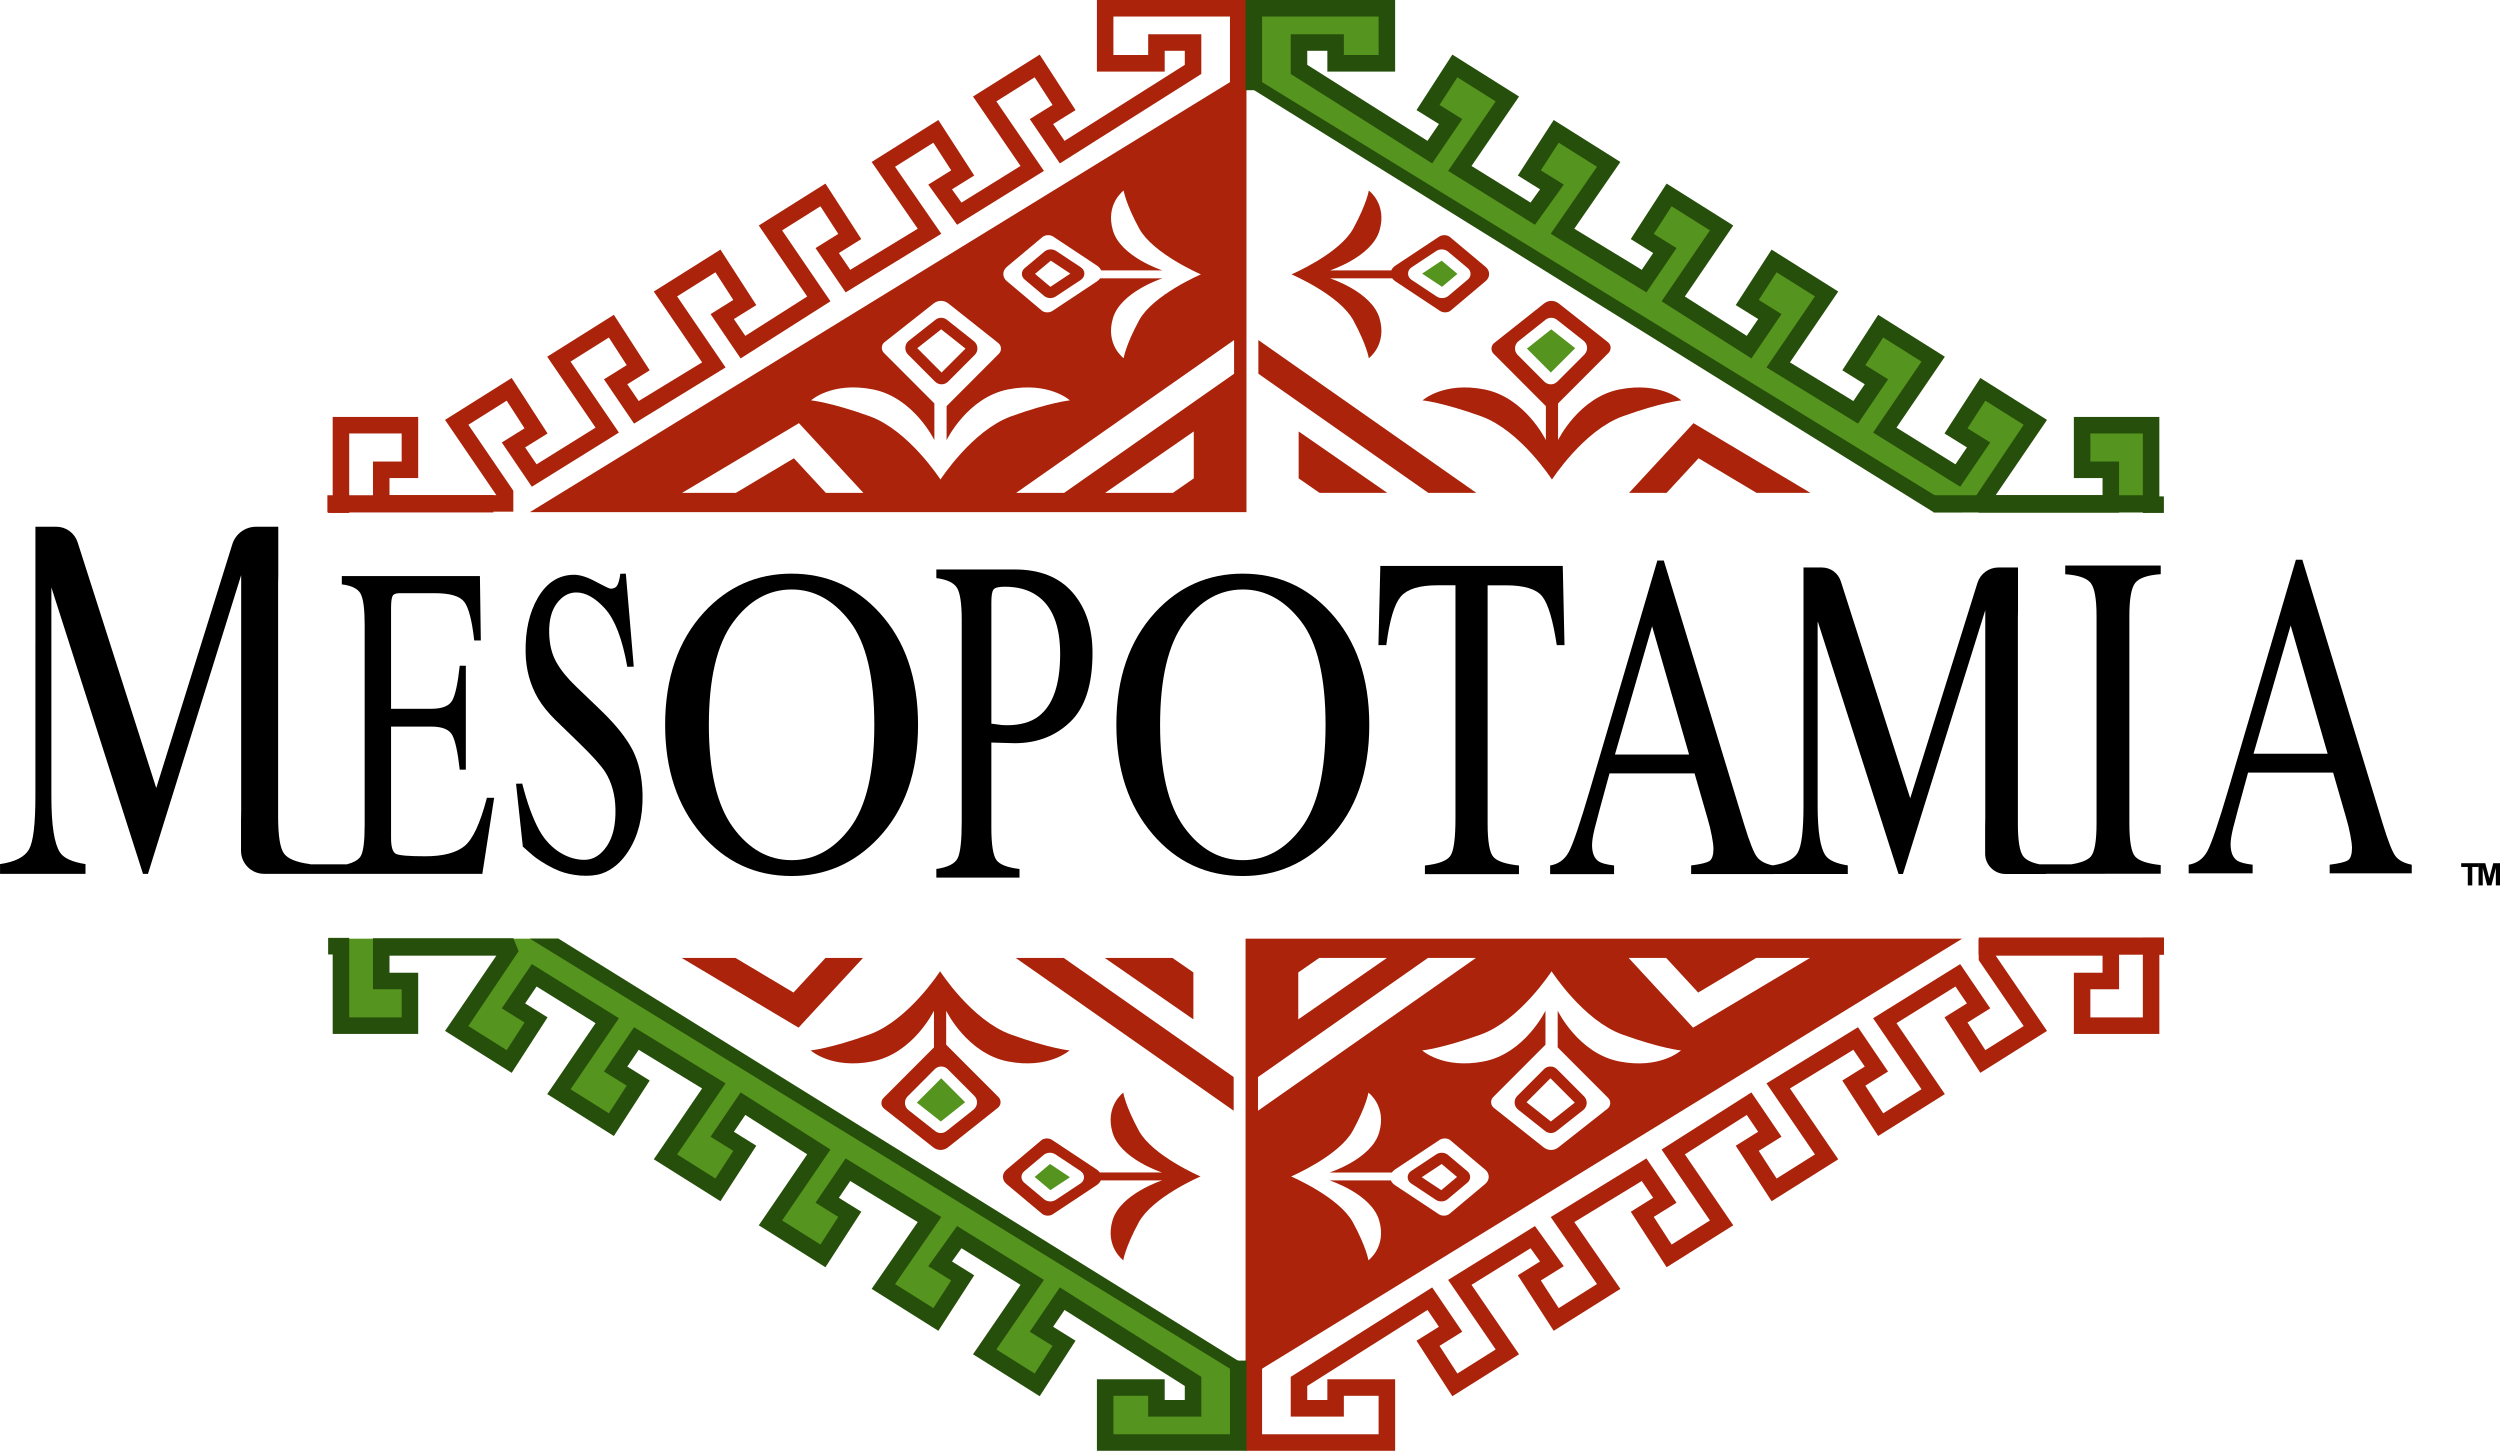
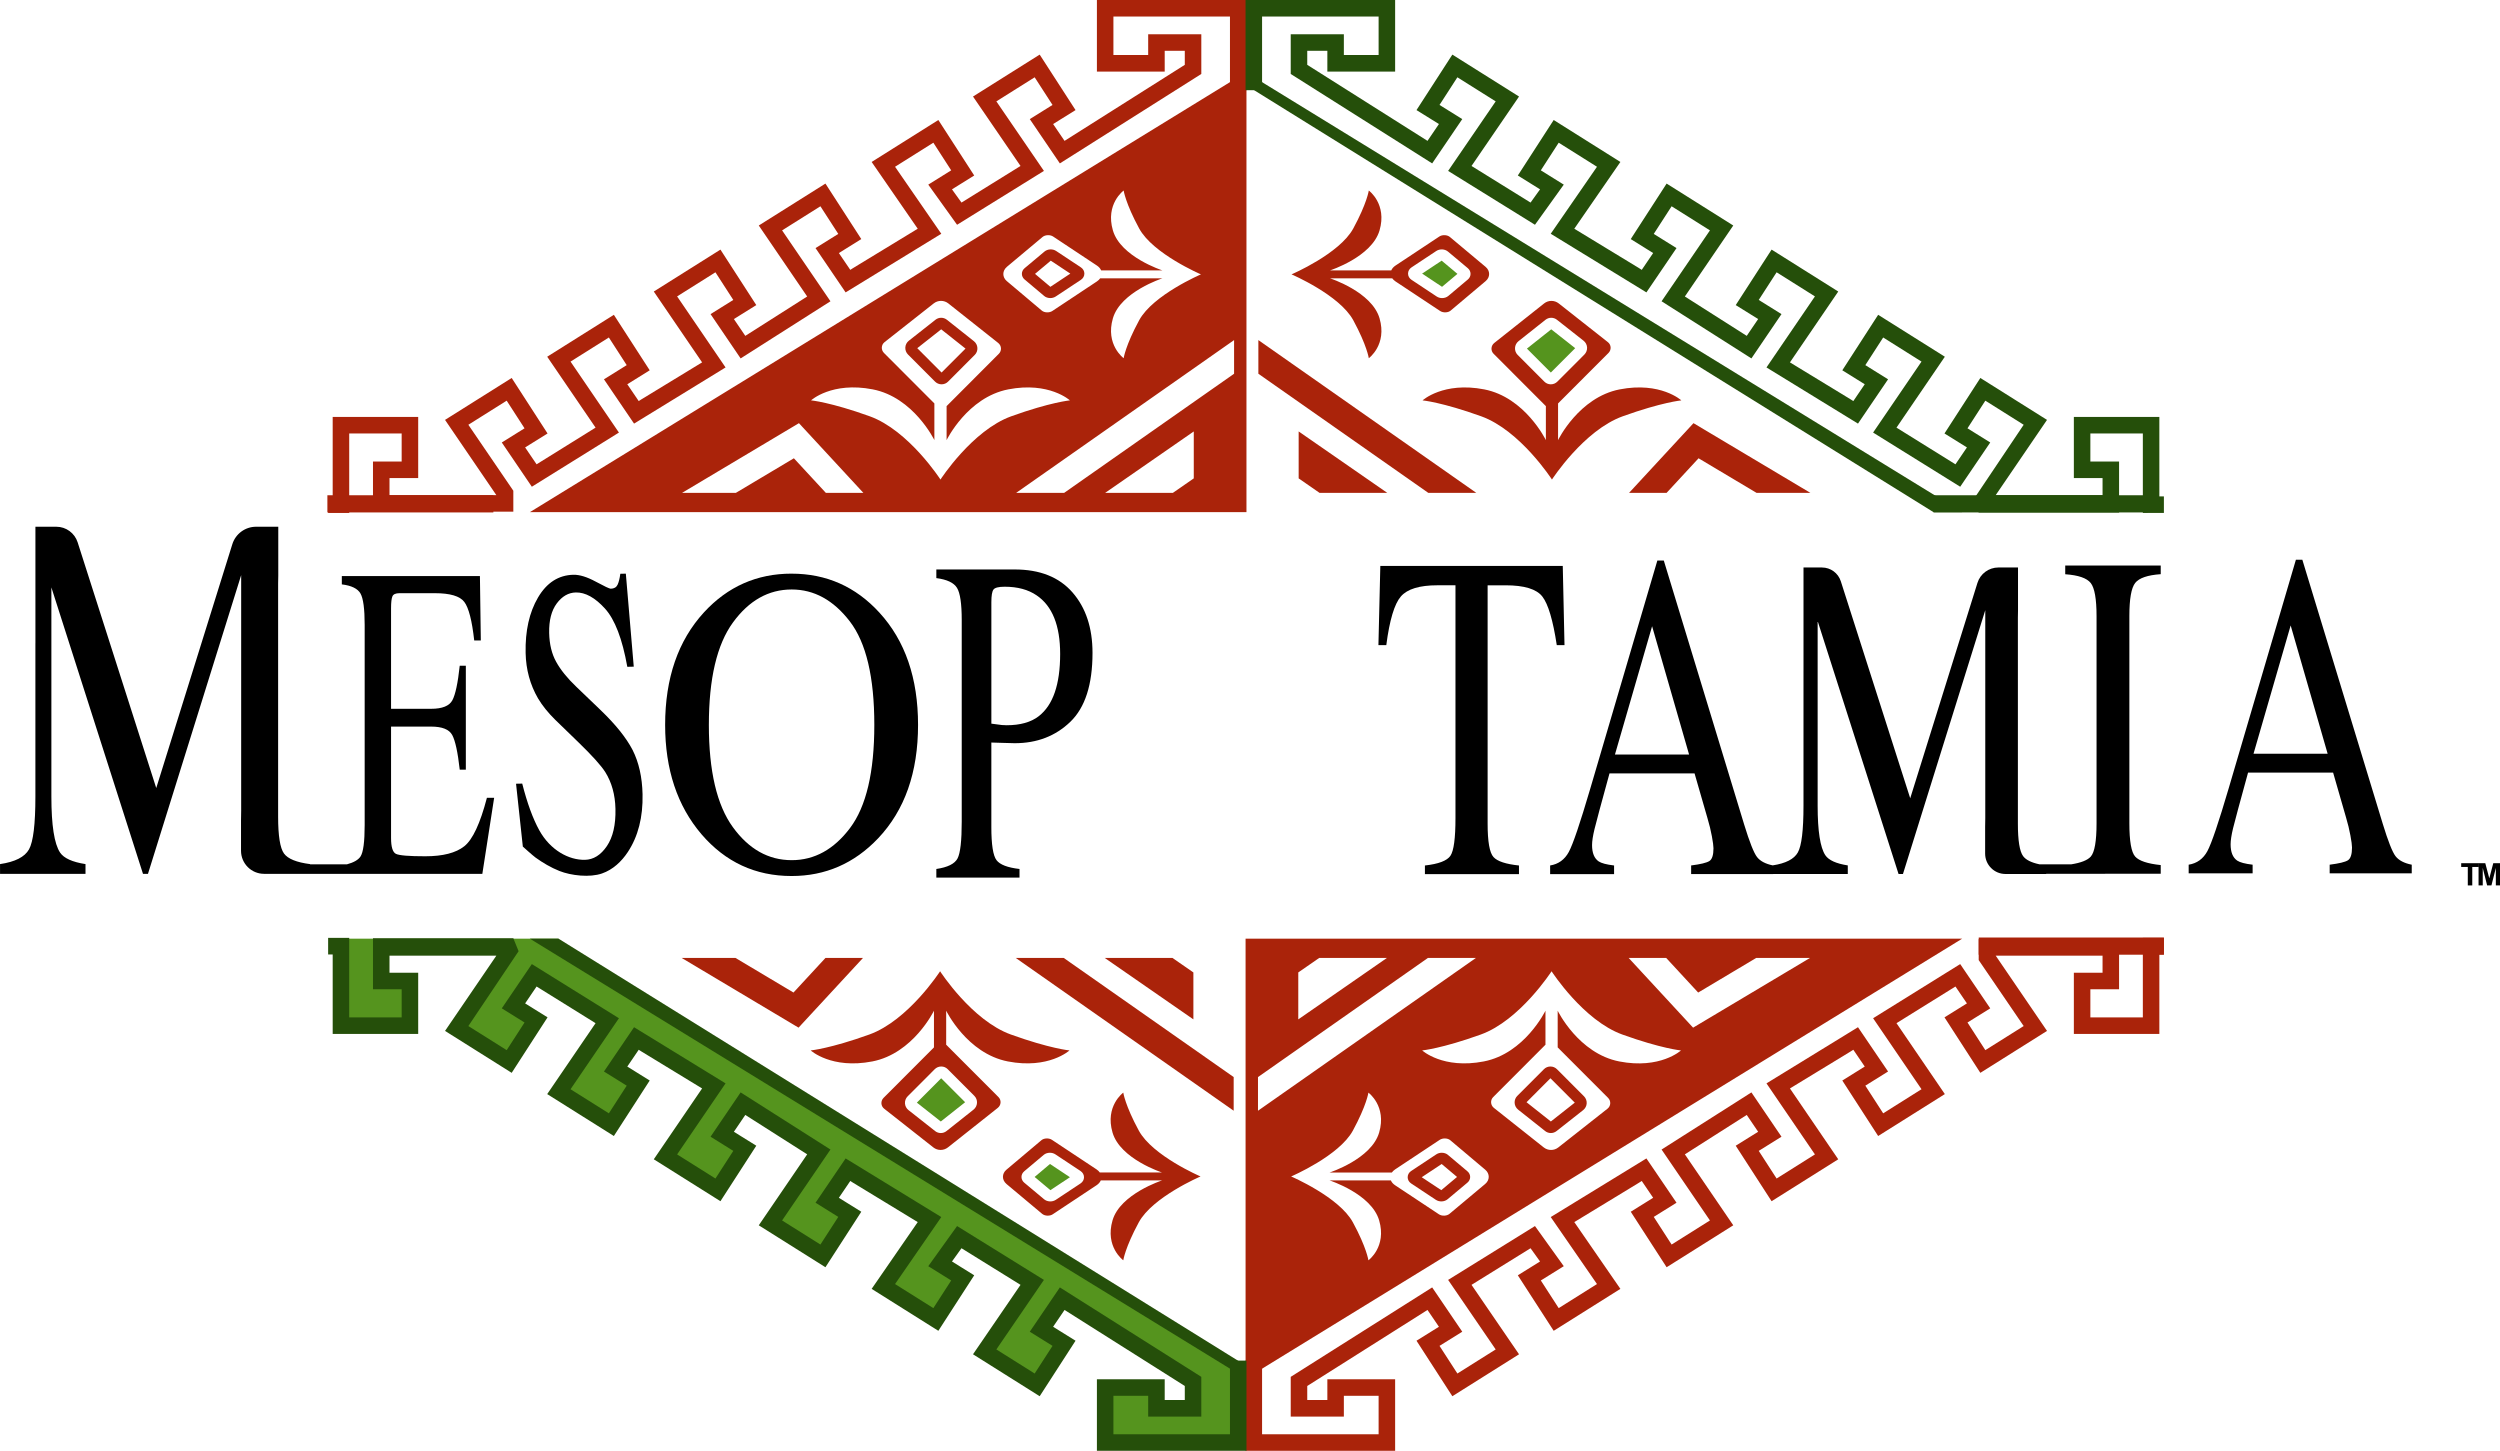
<svg xmlns="http://www.w3.org/2000/svg" xml:space="preserve" width="178.77mm" height="103.745mm" version="1.1" style="shape-rendering:geometricPrecision; text-rendering:geometricPrecision; image-rendering:optimizeQuality; fill-rule:evenodd; clip-rule:evenodd" viewBox="0 0 178.696 103.702">
  <defs>
    <style type="text/css"> .fil3 {fill:#AA230A} .fil1 {fill:#55941E} .fil2 {fill:#254F0A} .fil0 {fill:black} </style>
  </defs>
  <g id="Layer_x0020_1">
    <g id="_1150954256">
      <path class="fil0" d="M56.582 41.003c-2.479,0 -4.567,0.923 -6.264,2.768 -1.85,2.019 -2.775,4.701 -2.775,8.046 0,3.181 0.867,5.787 2.6,7.816 1.707,1.988 3.853,2.983 6.439,2.983 2.416,0 4.477,-0.897 6.183,-2.692 1.904,-2.009 2.856,-4.711 2.856,-8.106 0,-3.345 -0.921,-6.021 -2.762,-8.03 -1.697,-1.855 -3.79,-2.784 -6.278,-2.784zm4.181 18.178l0 0c-1.155,1.535 -2.547,2.302 -4.174,2.302 -1.664,0 -3.066,-0.788 -4.208,-2.363 -1.142,-1.575 -1.713,-4.01 -1.713,-7.303 0,-3.304 0.573,-5.744 1.719,-7.319 1.147,-1.575 2.547,-2.363 4.201,-2.363 1.601,0 2.985,0.76 4.154,2.279 1.169,1.52 1.753,3.987 1.753,7.403 0,3.375 -0.578,5.829 -1.733,7.364z" />
-       <path class="fil0" d="M88.836 41.003c-2.479,0 -4.567,0.923 -6.265,2.768 -1.85,2.019 -2.775,4.701 -2.775,8.046 0,3.181 0.866,5.787 2.6,7.816 1.707,1.988 3.853,2.983 6.44,2.983 2.415,0 4.476,-0.897 6.182,-2.692 1.904,-2.009 2.856,-4.711 2.856,-8.106 0,-3.345 -0.921,-6.021 -2.762,-8.03 -1.697,-1.855 -3.79,-2.784 -6.277,-2.784zm4.18 18.178l0 0c-1.155,1.535 -2.547,2.302 -4.174,2.302 -1.663,0 -3.066,-0.788 -4.208,-2.363 -1.142,-1.575 -1.713,-4.01 -1.713,-7.303 0,-3.304 0.573,-5.744 1.72,-7.319 1.146,-1.575 2.546,-2.363 4.201,-2.363 1.6,0 2.985,0.76 4.154,2.279 1.169,1.52 1.753,3.987 1.753,7.403 0,3.375 -0.578,5.829 -1.733,7.364z" />
      <path class="fil0" d="M72.531 40.704l-5.603 0 0 0.618c0.76,0.098 1.254,0.331 1.478,0.699 0.225,0.368 0.337,1.132 0.337,2.292l0 14.419c0,1.369 -0.1,2.246 -0.3,2.629 -0.201,0.383 -0.706,0.634 -1.515,0.752l0 0.618 5.945 0 0 -0.618c-0.851,-0.097 -1.399,-0.307 -1.644,-0.63 -0.246,-0.323 -0.369,-1.11 -0.369,-2.361l0 -6.047c0.173,0 0.438,0.008 0.794,0.024 0.356,0.016 0.648,0.024 0.877,0.024 1.59,0 2.915,-0.509 3.973,-1.528 1.058,-1.018 1.587,-2.66 1.587,-4.926 0,-1.788 -0.477,-3.229 -1.431,-4.324 -0.955,-1.094 -2.332,-1.641 -4.13,-1.641zm1.722 10.485l0 0c-0.56,0.434 -1.328,0.65 -2.303,0.65 -0.11,0 -0.225,-0.005 -0.342,-0.016 -0.118,-0.01 -0.367,-0.044 -0.747,-0.098l0 -8.681c0,-0.466 0.05,-0.766 0.15,-0.902 0.1,-0.136 0.368,-0.204 0.804,-0.204 0.92,0 1.68,0.206 2.282,0.618 1.121,0.759 1.681,2.157 1.681,4.194 -0.001,2.168 -0.508,3.647 -1.526,4.438z" />
      <path class="fil0" d="M111.828 46.111l-0.124 -5.657 -13.041 0 -0.135 5.657 0.563 0c0.232,-1.788 0.58,-2.947 1.042,-3.479 0.461,-0.531 1.33,-0.797 2.607,-0.797l1.295 0 0 16.647c0,1.435 -0.12,2.33 -0.36,2.686 -0.24,0.356 -0.849,0.588 -1.824,0.696l0 0.618 6.723 0 0 -0.618c-0.939,-0.098 -1.548,-0.299 -1.824,-0.607 -0.278,-0.307 -0.417,-1.102 -0.417,-2.384l0 -17.037 1.283 0c1.337,0 2.213,0.268 2.63,0.805 0.416,0.536 0.76,1.693 1.03,3.47l0.552 0z" />
      <path class="fil0" d="M171.231 61.202c-0.228,-0.297 -0.534,-1.07 -0.916,-2.32l-5.748 -18.875 -0.459 0 -4.804 16.339c-0.72,2.449 -1.229,3.948 -1.525,4.495 -0.298,0.548 -0.742,0.87 -1.336,0.966l0 0.618 4.571 0 0 -0.618c-0.539,-0.064 -0.906,-0.161 -1.1,-0.291 -0.316,-0.216 -0.473,-0.604 -0.473,-1.165 0,-0.28 0.057,-0.66 0.173,-1.141 0.117,-0.479 0.474,-1.809 1.074,-3.987l6.079 0 0.923 3.203c0.136,0.453 0.239,0.884 0.314,1.294 0.076,0.41 0.114,0.696 0.114,0.858 0,0.485 -0.099,0.79 -0.293,0.914 -0.195,0.124 -0.63,0.229 -1.304,0.315l0 0.618 5.866 0 0 -0.618c-0.541,-0.108 -0.927,-0.31 -1.156,-0.606zm-10.153 -7.327l0 0 2.655 -9.169 2.643 9.169 -5.298 0z" />
      <path class="fil0" d="M147.617 41.046c0.938,0.065 1.546,0.274 1.824,0.626 0.278,0.352 0.417,1.141 0.417,2.365l0 14.81c0,1.283 -0.139,2.078 -0.417,2.385 -0.232,0.257 -0.698,0.439 -1.39,0.549l-2.271 0c-0.583,-0.123 -0.977,-0.319 -1.174,-0.59 -0.247,-0.339 -0.371,-1.112 -0.371,-2.319l0 -14.721c0,-0.177 0.004,-0.342 0.009,-0.5l0 -3.088 -1.399 0c-0.688,0 -1.297,0.448 -1.501,1.105l-4.804 15.393 -4.961 -15.512c-0.188,-0.587 -0.731,-0.985 -1.347,-0.985l-1.32 0 0 7.364 -0.001 0 0 9.668c0,1.745 -0.134,2.857 -0.404,3.337 -0.266,0.474 -0.866,0.781 -1.796,0.923 -0.523,-0.109 -0.898,-0.307 -1.122,-0.598 -0.229,-0.296 -0.534,-1.069 -0.918,-2.32l-5.746 -18.874 -0.459 0 -4.805 16.338c-0.721,2.45 -1.229,3.948 -1.525,4.495 -0.297,0.549 -0.742,0.87 -1.335,0.966l0 0.618 4.571 0 0 -0.618c-0.54,-0.064 -0.907,-0.162 -1.101,-0.291 -0.315,-0.216 -0.473,-0.604 -0.473,-1.165 0,-0.281 0.058,-0.66 0.174,-1.141 0.116,-0.479 0.474,-1.809 1.073,-3.987l6.079 0 0.924 3.203c0.136,0.453 0.24,0.884 0.315,1.294 0.075,0.41 0.114,0.696 0.114,0.857 0,0.485 -0.099,0.79 -0.293,0.913 -0.196,0.124 -0.63,0.229 -1.304,0.315l0 0.618 5.865 0 0 -0.006 5.332 0 0 -0.615c-0.83,-0.129 -1.365,-0.371 -1.605,-0.727 -0.365,-0.549 -0.55,-1.729 -0.55,-3.539l0 -13.202 5.784 18.083 0.314 0 5.884 -18.859 0 14.866c0,0.222 -0.005,0.427 -0.01,0.623l0 1.912c0,0.804 0.651,1.456 1.454,1.456l2.909 0 0 -0.013 4.219 0 0 -0.006 3.969 0 0 -0.618c-0.939,-0.098 -1.548,-0.299 -1.825,-0.607 -0.278,-0.307 -0.417,-1.102 -0.417,-2.385l0 -14.809c0,-1.225 0.139,-2.013 0.417,-2.366 0.278,-0.352 0.886,-0.561 1.825,-0.626l0 -0.617 -6.826 0 0 0.618 0.001 0zm-32.183 12.885l0 0 2.655 -9.169 2.643 9.169 -5.298 0z" />
      <path class="fil0" d="M33.185 60.49c-0.6,0.476 -1.529,0.715 -2.789,0.715 -1.164,0 -1.861,-0.057 -2.095,-0.173 -0.233,-0.115 -0.349,-0.492 -0.349,-1.131l0 -7.965 2.867 0c0.786,0 1.289,0.201 1.506,0.604 0.218,0.403 0.396,1.228 0.536,2.475l0.436 0 0 -7.431 -0.436 0c-0.133,1.24 -0.309,2.063 -0.526,2.47 -0.218,0.406 -0.723,0.61 -1.516,0.61l-2.867 0 0 -7.179c0,-0.418 0.032,-0.704 0.096,-0.856 0.063,-0.152 0.232,-0.228 0.505,-0.228l2.53 0c1.089,0 1.79,0.208 2.105,0.625 0.315,0.417 0.551,1.334 0.708,2.752l0.472 0 -0.064 -4.603 -9.871 0 0 0.597c0.689,0.084 1.134,0.301 1.334,0.652 0.199,0.351 0.299,1.097 0.299,2.239l0 14.311c0,1.208 -0.101,1.961 -0.304,2.258 -0.163,0.238 -0.484,0.42 -0.957,0.548l-2.639 0 0 -0.014c-0.965,-0.122 -1.588,-0.375 -1.867,-0.758 -0.279,-0.385 -0.419,-1.26 -0.419,-2.626l0 -16.668c0,-0.201 0.004,-0.387 0.011,-0.567l0 -3.496 -1.586 0c-0.778,0 -1.467,0.506 -1.699,1.251l-5.438 17.428 -5.618 -17.564c-0.212,-0.664 -0.829,-1.115 -1.525,-1.115l-1.493 0 0 8.337 -0.002 0 0 10.947c0,1.976 -0.152,3.236 -0.457,3.778 -0.304,0.543 -0.995,0.894 -2.07,1.052l0 0.696 6.109 0 0 -0.696c-0.94,-0.146 -1.545,-0.42 -1.817,-0.823 -0.415,-0.622 -0.622,-1.957 -0.622,-4.007l0 -14.948 6.548 20.474 0.356 0 6.662 -21.352 0 16.833c0,0.252 -0.004,0.484 -0.011,0.706l0 2.164c0,0.911 0.738,1.649 1.647,1.649l15.602 0 0.844 -5.436 -0.517 0c-0.478,1.833 -1.017,2.987 -1.616,3.464z" />
      <path class="fil0" d="M42.916 50.742l-1.728 -1.658c-0.646,-0.617 -1.126,-1.213 -1.439,-1.787 -0.312,-0.564 -0.477,-1.247 -0.495,-2.052 -0.019,-0.895 0.161,-1.6 0.542,-2.112 0.381,-0.512 0.836,-0.774 1.362,-0.785 0.678,-0.015 1.37,0.367 2.081,1.147 0.71,0.779 1.244,2.168 1.6,4.167l0.461 -0.01 -0.566 -6.649 -0.395 0.009c-0.043,0.337 -0.108,0.598 -0.195,0.783 -0.087,0.185 -0.25,0.281 -0.488,0.285 -0.088,0.002 -0.444,-0.166 -1.07,-0.504 -0.625,-0.338 -1.157,-0.502 -1.596,-0.493 -1.066,0.023 -1.911,0.566 -2.535,1.628 -0.623,1.063 -0.918,2.383 -0.884,3.961 0.025,1.191 0.321,2.274 0.888,3.25 0.306,0.513 0.712,1.018 1.217,1.516l1.679 1.629c0.966,0.936 1.601,1.641 1.905,2.113 0.466,0.744 0.711,1.625 0.732,2.642 0.025,1.13 -0.18,2.016 -0.614,2.656 -0.434,0.641 -0.958,0.968 -1.571,0.981 -1.133,0.024 -2.466,-0.675 -3.261,-2.114 -0.456,-0.826 -0.862,-1.937 -1.218,-3.335l-0.442 0.009c0,0 0.485,4.491 0.485,4.492 0,0 0.71,0.643 0.913,0.789 0.526,0.379 1.097,0.714 1.7,0.955 0.841,0.335 2.176,0.483 3.046,0.179 0.78,-0.272 1.394,-0.85 1.844,-1.53 0.738,-1.116 1.09,-2.493 1.055,-4.132 -0.027,-1.222 -0.264,-2.276 -0.711,-3.162 -0.454,-0.876 -1.221,-1.832 -2.303,-2.868z" />
-       <path class="fil1" d="M138.203 36.608l15.988 0c0,0 -0.261,-6.315 -0.479,-6.315 -0.218,0 -4.886,0.175 -4.886,0.175l0.086 2.928 1.441 -0.088 0.436 0.962 0 1.311 -8.77 0.044 0.523 -1.136 2.837 -4.413 -3.796 -2.01 -1.701 2.753 1.003 0.699 -0.304 1.748 -1.134 0.743 -4.668 -3.277 3.315 -4.981 -3.708 -2.229 -1.615 2.884 1.179 0.917 -1.222 2.229 -5.672 -3.627 3.402 -5.025 -3.621 -2.228 -1.919 2.971 1.483 1.005 -1.483 2.141 -5.473 -3.409 3.729 -4.981 -3.84 -2.49 -1.876 2.884 1.44 1.092 -1.397 2.229 -5.928 -3.581 3.31 -5.027 -3.796 -2.141 -1.746 2.884 1.614 1.18 -1.396 1.878 -5.37 -3.32 3.494 -5.287 -3.664 -2.01 -2.094 2.927 1.483 1.18 -1.396 1.966 -9.25 -5.986 0.175 -2.01 1.483 0.044 0.96 0.306 0 1.18 3.665 0.087 0.087 -3.845 -9.642 0.262 0.175 5.331 48.69 30.105 -0.149 0.372z" />
      <polygon class="fil2" points="138.203,36.608 140.253,36.608 89.032,5.148 89.032,6.067 " />
      <path class="fil3" d="M115.775 27.832c-2.923,0.568 -4.407,3.627 -4.407,3.627l0 -2.622 3.604 -3.608c0.219,-0.22 0.202,-0.58 -0.04,-0.77l-3.517 -2.771c-0.307,-0.241 -0.739,-0.241 -1.045,0.002l-3.561 2.824c-0.244,0.193 -0.268,0.553 -0.051,0.771l3.717 3.723c0.007,0.006 0.015,0.008 0.022,0.014l0 2.438c0,0 -1.483,-3.058 -4.407,-3.627 -2.923,-0.568 -4.407,0.786 -4.407,0.786 0,0 1.396,0.131 4.188,1.136 2.793,1.005 5.061,4.523 5.061,4.523 0,0 2.268,-3.517 5.061,-4.523 2.793,-1.005 4.188,-1.136 4.188,-1.136 0,0 -1.483,-1.354 -4.407,-0.786zm-5.388 -0.553l0 0 -1.905 -1.908c-0.132,-0.132 -0.202,-0.315 -0.191,-0.503 0.011,-0.188 0.102,-0.363 0.249,-0.48l1.929 -1.53c0.24,-0.19 0.575,-0.191 0.816,-0.003l1.909 1.503c0.146,0.115 0.237,0.289 0.248,0.476 0.011,0.189 -0.059,0.374 -0.192,0.508l-0.001 0.001 -1.931 1.934c-0.124,0.124 -0.289,0.193 -0.464,0.194l-0.004 0c-0.175,0 -0.339,-0.068 -0.462,-0.192z" />
      <polygon class="fil1" points="112.591,24.887 110.88,23.539 109.142,24.917 110.851,26.629 " />
      <polygon class="fil1" points="101.65,19.557 103.075,20.501 104.174,19.575 103.047,18.631 " />
      <path class="fil3" d="M106.19 19.077l-2.556 -2.139c-0.189,-0.158 -0.54,-0.173 -0.752,-0.033l-3.139 2.08c-0.148,0.099 -0.244,0.217 -0.298,0.343l-4.379 0c0,0 2.986,-0.961 3.54,-2.855 0.554,-1.894 -0.767,-2.855 -0.767,-2.855 0,0 -0.128,0.904 -1.11,2.714 -0.98,1.809 -4.414,3.279 -4.414,3.279 0,0 3.433,1.47 4.414,3.279 0.981,1.809 1.11,2.714 1.11,2.714 0,0 1.322,-0.962 0.767,-2.855 -0.554,-1.894 -3.54,-2.855 -3.54,-2.855l4.449 0c0.058,0.079 0.13,0.153 0.228,0.218l3.193 2.116c0.215,0.143 0.566,0.13 0.752,-0.026l2.504 -2.11c0.332,-0.279 0.331,-0.736 -0.001,-1.014zm-1.27 0.9l0 0 -1.394 1.175c-0.121,0.103 -0.282,0.155 -0.444,0.155 -0.139,0 -0.277,-0.038 -0.393,-0.115l-1.794 -1.19c-0.159,-0.104 -0.25,-0.267 -0.25,-0.445 0,-0.177 0.09,-0.339 0.247,-0.443l1.77 -1.173c0.251,-0.165 0.61,-0.148 0.837,0.042l1.419 1.188c0.124,0.104 0.195,0.251 0.195,0.405 0,0.152 -0.07,0.299 -0.193,0.402z" />
      <polygon class="fil3" points="119.124,35.23 121.41,32.757 125.557,35.23 129.404,35.23 121.048,30.247 116.442,35.23 " />
      <polygon class="fil3" points="89.946,24.309 89.946,26.715 102.093,35.23 105.524,35.23 " />
      <polygon class="fil3" points="92.826,30.839 92.826,34.194 94.321,35.231 99.162,35.231 " />
      <path class="fil3" d="M74.628 21.151c0.122,0.103 0.282,0.155 0.444,0.155 0.138,0 0.277,-0.038 0.393,-0.115l1.795 -1.189c0.159,-0.105 0.249,-0.268 0.249,-0.446 0,-0.177 -0.09,-0.338 -0.246,-0.443l-1.771 -1.173c-0.25,-0.166 -0.609,-0.148 -0.836,0.042l-1.419 1.188c-0.124,0.104 -0.195,0.251 -0.195,0.404 0,0.153 0.07,0.299 0.193,0.402l1.394 1.174zm0.48 -2.519l0 0 1.397 0.925 -1.425 0.945 -1.099 -0.926 1.127 -0.944z" />
      <path class="fil3" d="M69.673 25.37c0.132,-0.132 0.202,-0.315 0.19,-0.503 -0.01,-0.188 -0.102,-0.363 -0.25,-0.48l-1.929 -1.53c-0.24,-0.19 -0.575,-0.191 -0.816,-0.003l-1.909 1.503c-0.146,0.115 -0.237,0.289 -0.248,0.476 -0.011,0.189 0.059,0.374 0.192,0.508l0.001 0.001 1.931 1.934c0.124,0.124 0.289,0.193 0.463,0.194l0.004 0c0.176,0 0.34,-0.068 0.464,-0.192l1.905 -1.908zm-2.37 1.258l0 0 -1.739 -1.741 1.711 -1.348 1.738 1.378 -1.71 1.711z" />
      <path class="fil3" d="M37.874 36.608l51.221 0 0 -31.461 -51.221 31.461zm34.091 -17.531l0 0 2.555 -2.139c0.189,-0.158 0.541,-0.173 0.753,-0.033l3.138 2.08c0.148,0.099 0.244,0.217 0.298,0.343l4.38 0c0,0 -2.986,-0.961 -3.54,-2.855 -0.554,-1.894 0.768,-2.855 0.768,-2.855 0,0 0.128,0.904 1.109,2.713 0.981,1.81 4.415,3.28 4.415,3.28 0,0 -3.433,1.47 -4.415,3.279 -0.981,1.809 -1.109,2.713 -1.109,2.713 0,0 -1.322,-0.961 -0.768,-2.855 0.554,-1.894 3.54,-2.855 3.54,-2.855l-4.45 0c-0.057,0.078 -0.129,0.153 -0.227,0.218l-3.192 2.117c-0.215,0.142 -0.567,0.13 -0.752,-0.026l-2.503 -2.11c-0.332,-0.279 -0.331,-0.736 0.002,-1.014zm-12.934 16.153l0 0 -2.286 -2.473 -4.148 2.473 -3.846 0 8.356 -4.983 4.606 4.983 -2.682 0zm8.191 -0.954l0 0c0,0 -2.269,-3.517 -5.061,-4.523 -2.792,-1.005 -4.188,-1.136 -4.188,-1.136 0,0 1.483,-1.355 4.407,-0.786 2.923,0.568 4.407,3.627 4.407,3.627l0 -2.622 -3.603 -3.608c-0.22,-0.22 -0.201,-0.58 0.04,-0.77l3.517 -2.771c0.306,-0.241 0.739,-0.241 1.045,0.002l3.562 2.824c0.244,0.193 0.268,0.553 0.051,0.771l-3.716 3.723c-0.007,0.006 -0.015,0.008 -0.022,0.014l0 2.438c0,0 1.484,-3.058 4.407,-3.627 2.923,-0.568 4.407,0.786 4.407,0.786 0,0 -1.396,0.131 -4.189,1.136 -2.793,1.005 -5.062,4.523 -5.062,4.523zm18.107 -0.082l0 0 -1.495 1.036 -4.841 0 6.336 -4.391 0 3.356zm2.88 -7.479l0 0 -12.146 8.515 -3.431 0 15.578 -10.921 0 2.406 -0.001 0z" />
      <polygon class="fil3" points="24.961,36.663 23.454,36.663 23.454,35.48 23.78,35.48 23.78,29.8 29.892,29.8 29.892,34.172 27.841,34.172 27.841,35.392 35.479,35.392 31.81,30.013 36.575,27.017 39.138,30.984 37.535,31.981 38.354,33.188 42.57,30.566 39.113,25.498 43.878,22.502 46.44,26.468 44.838,27.466 45.655,28.668 45.855,28.54 50.185,25.902 46.732,20.838 51.496,17.841 54.059,21.808 52.457,22.805 53.273,24.007 57.696,21.193 54.236,16.119 59.001,13.122 61.564,17.089 59.961,18.087 60.777,19.289 60.977,19.161 65.598,16.349 62.304,11.577 67.072,8.578 69.635,12.545 68.046,13.534 68.726,14.48 72.945,11.863 69.549,6.9 74.315,3.903 76.878,7.869 75.275,8.866 76.092,10.069 84.687,4.634 84.687,3.629 83.251,3.629 83.251,5.116 78.405,5.116 78.405,0 89.097,0 89.097,6.447 87.916,6.447 87.916,1.182 79.585,1.182 79.585,3.933 82.07,3.933 82.07,2.447 85.868,2.447 85.868,5.287 75.757,11.68 73.607,8.513 75.233,7.501 73.956,5.525 71.218,7.246 74.618,12.216 68.41,16.066 66.351,13.197 67.99,12.176 66.714,10.2 63.977,11.92 67.282,16.709 60.444,20.9 58.293,17.733 59.919,16.72 58.642,14.744 55.903,16.467 59.36,21.535 52.939,25.619 50.789,22.452 52.415,21.439 51.138,19.463 48.399,21.186 51.862,26.264 45.321,30.279 43.17,27.112 44.796,26.099 43.52,24.123 40.781,25.846 44.24,30.919 38.015,34.791 35.867,31.628 37.493,30.615 36.217,28.639 33.477,30.362 36.692,35.077 36.692,36.575 26.66,36.575 26.66,32.99 28.71,32.99 28.71,30.983 24.961,30.983 " />
      <polygon class="fil2" points="153.167,36.663 154.672,36.663 154.672,35.48 154.347,35.48 154.347,29.8 148.236,29.8 148.236,34.172 150.287,34.172 150.287,35.392 142.649,35.392 146.317,30.013 141.552,27.017 138.989,30.984 140.593,31.981 139.772,33.188 135.558,30.566 139.014,25.498 134.248,22.502 131.685,26.468 133.289,27.466 132.473,28.668 132.271,28.54 127.942,25.902 131.395,20.838 126.631,17.841 124.067,21.808 125.67,22.805 124.854,24.007 120.431,21.193 123.891,16.119 119.127,13.122 116.563,17.089 118.165,18.087 117.35,19.289 117.149,19.161 112.528,16.349 115.823,11.577 111.055,8.578 108.492,12.545 110.08,13.534 109.401,14.48 105.182,11.863 108.578,6.9 103.812,3.903 101.249,7.869 102.852,8.866 102.035,10.069 93.44,4.634 93.44,3.629 94.877,3.629 94.877,5.116 99.722,5.116 99.722,0 89.03,0 89.03,6.447 90.211,6.447 90.211,1.182 98.541,1.182 98.541,3.933 96.057,3.933 96.057,2.447 92.259,2.447 92.259,5.287 102.37,11.68 104.52,8.513 102.894,7.501 104.171,5.525 106.909,7.246 103.509,12.216 109.717,16.066 111.776,13.197 110.136,12.176 111.413,10.2 114.15,11.92 110.844,16.709 117.683,20.9 119.834,17.733 118.208,16.72 119.484,14.744 122.224,16.467 118.767,21.535 125.188,25.619 127.338,22.452 125.712,21.439 126.989,19.463 129.728,21.186 126.265,26.264 132.806,30.279 134.956,27.112 133.331,26.099 134.607,24.123 137.346,25.846 133.887,30.919 140.112,34.791 142.259,31.628 140.633,30.615 141.909,28.639 144.649,30.362 141.059,35.711 141.434,36.637 151.468,36.637 151.468,32.99 149.416,32.99 149.416,30.983 153.167,30.983 " />
      <path class="fil1" d="M39.924 67.095l-15.988 0c0,0 0.262,6.314 0.48,6.314 0.218,0 4.887,-0.174 4.887,-0.174l-0.087 -2.928 -1.44 0.087 -0.436 -0.962 0 -1.31 8.77 -0.044 -0.524 1.136 -2.836 4.413 3.796 2.01 1.702 -2.753 -1.004 -0.699 0.306 -1.747 1.134 -0.743 4.669 3.277 -3.316 4.981 3.708 2.229 1.615 -2.884 -1.179 -0.917 1.222 -2.229 5.672 3.627 -3.403 5.025 3.621 2.228 1.92 -2.971 -1.484 -1.005 1.484 -2.141 5.473 3.41 -3.728 4.98 3.839 2.491 1.876 -2.884 -1.44 -1.092 1.396 -2.229 5.929 3.581 -3.311 5.027 3.796 2.14 1.745 -2.884 -1.614 -1.179 1.396 -1.879 5.37 3.32 -3.494 5.288 3.665 2.01 2.094 -2.927 -1.483 -1.18 1.396 -1.966 9.25 5.986 -0.175 2.01 -1.483 -0.044 -0.96 -0.305 0 -1.18 -3.665 -0.087 -0.087 3.845 9.642 -0.261 -0.175 -5.331 -48.691 -30.106 0.15 -0.372z" />
      <polygon class="fil2" points="39.924,67.095 37.874,67.095 89.095,98.554 89.095,97.635 " />
      <path class="fil3" d="M62.352 75.87c2.923,-0.568 4.406,-3.626 4.406,-3.626l0 2.622 -3.603 3.608c-0.22,0.22 -0.201,0.58 0.04,0.77l3.518 2.771c0.306,0.242 0.739,0.241 1.045,-0.002l3.562 -2.824c0.244,-0.193 0.267,-0.554 0.05,-0.771l-3.717 -3.723c-0.006,-0.006 -0.015,-0.008 -0.022,-0.015l0 -2.437c0,0 1.484,3.058 4.407,3.626 2.923,0.568 4.407,-0.786 4.407,-0.786 0,0 -1.396,-0.131 -4.188,-1.137 -2.792,-1.004 -5.061,-4.522 -5.061,-4.522 0,0 -2.268,3.517 -5.061,4.522 -2.793,1.006 -4.188,1.137 -4.188,1.137 0,0 1.483,1.355 4.407,0.786zm5.388 0.553l0 0 1.905 1.908c0.132,0.133 0.202,0.316 0.19,0.503 -0.011,0.189 -0.102,0.363 -0.25,0.481l-1.928 1.529c-0.239,0.191 -0.575,0.192 -0.815,0.004l-1.908 -1.503c-0.146,-0.116 -0.237,-0.289 -0.248,-0.476 -0.011,-0.189 0.059,-0.374 0.193,-0.508l0.001 0 1.931 -1.935c0.124,-0.125 0.288,-0.193 0.463,-0.195l0.005 0c0.175,0 0.34,0.068 0.463,0.193z" />
      <polygon class="fil1" points="65.536,78.815 67.247,80.163 68.985,78.785 67.275,77.073 " />
      <polygon class="fil1" points="76.477,84.145 75.051,83.2 73.953,84.127 75.08,85.071 " />
      <path class="fil3" d="M71.937 84.625l2.555 2.139c0.188,0.158 0.541,0.174 0.753,0.033l3.138 -2.08c0.148,-0.099 0.244,-0.217 0.299,-0.342l4.38 0c0,0 -2.986,0.961 -3.54,2.854 -0.554,1.894 0.768,2.855 0.768,2.855 0,0 0.129,-0.905 1.109,-2.714 0.98,-1.81 4.414,-3.279 4.414,-3.279 0,0 -3.434,-1.47 -4.414,-3.279 -0.981,-1.809 -1.109,-2.714 -1.109,-2.714 0,0 -1.322,0.962 -0.768,2.855 0.555,1.894 3.54,2.855 3.54,2.855l-4.45 0c-0.057,-0.079 -0.129,-0.153 -0.227,-0.218l-3.193 -2.116c-0.215,-0.143 -0.567,-0.131 -0.752,0.026l-2.503 2.11c-0.332,0.279 -0.331,0.736 0.002,1.015zm1.269 -0.9l0 0 1.394 -1.174c0.122,-0.103 0.283,-0.154 0.445,-0.154 0.138,0 0.276,0.038 0.393,0.115l1.795 1.189c0.159,0.105 0.25,0.267 0.25,0.446 0,0.177 -0.09,0.339 -0.247,0.443l-1.771 1.173c-0.25,0.165 -0.609,0.148 -0.837,-0.043l-1.419 -1.187c-0.124,-0.104 -0.195,-0.251 -0.195,-0.404 -0.001,-0.153 0.069,-0.299 0.192,-0.403z" />
      <polygon class="fil3" points="59.003,68.472 56.717,70.945 52.57,68.472 48.724,68.472 57.079,73.455 61.685,68.472 " />
      <polygon class="fil3" points="88.181,79.393 88.181,76.987 76.034,68.472 72.603,68.472 " />
      <polygon class="fil3" points="85.301,72.863 85.301,69.508 83.806,68.472 78.965,68.472 " />
      <path class="fil3" d="M103.499 82.551c-0.121,-0.103 -0.282,-0.154 -0.444,-0.154 -0.138,0 -0.277,0.038 -0.393,0.115l-1.795 1.189c-0.159,0.105 -0.249,0.267 -0.249,0.445 0,0.178 0.09,0.339 0.246,0.443l1.77 1.173c0.251,0.166 0.61,0.148 0.837,-0.042l1.419 -1.188c0.124,-0.103 0.195,-0.25 0.195,-0.404 0,-0.153 -0.07,-0.299 -0.193,-0.402l-1.394 -1.174zm-0.48 2.52l0 0 -1.396 -0.925 1.425 -0.945 1.099 0.926 -1.127 0.944z" />
      <path class="fil3" d="M108.454 78.331c-0.132,0.133 -0.202,0.316 -0.191,0.503 0.011,0.189 0.102,0.363 0.251,0.481l1.928 1.529c0.24,0.191 0.576,0.192 0.816,0.004l1.909 -1.503c0.145,-0.116 0.236,-0.289 0.247,-0.476 0.011,-0.189 -0.059,-0.374 -0.192,-0.508l-0.001 0 -1.931 -1.935c-0.124,-0.124 -0.288,-0.193 -0.464,-0.194l-0.005 0c-0.175,0 -0.34,0.068 -0.463,0.193l-1.904 1.908zm2.369 -1.258l0 0 1.74 1.742 -1.711 1.348 -1.738 -1.378 1.709 -1.712z" />
      <path class="fil3" d="M140.253 67.095l-51.221 0 0 31.46 51.221 -31.46zm-34.091 17.53l0 0 -2.555 2.139c-0.189,0.158 -0.541,0.173 -0.753,0.033l-3.138 -2.08c-0.148,-0.099 -0.244,-0.217 -0.298,-0.342l-4.379 0c0,0 2.986,0.961 3.54,2.855 0.555,1.894 -0.767,2.855 -0.767,2.855 0,0 -0.128,-0.905 -1.11,-2.714 -0.98,-1.809 -4.414,-3.279 -4.414,-3.279 0,0 3.434,-1.47 4.414,-3.279 0.981,-1.809 1.11,-2.713 1.11,-2.713 0,0 1.322,0.961 0.767,2.854 -0.554,1.894 -3.54,2.855 -3.54,2.855l4.449 0c0.058,-0.079 0.13,-0.153 0.228,-0.218l3.193 -2.117c0.215,-0.141 0.567,-0.13 0.752,0.026l2.503 2.11c0.332,0.28 0.332,0.736 -0.001,1.014zm12.934 -16.153l0 0 2.287 2.474 4.147 -2.474 3.846 0 -8.356 4.984 -4.606 -4.984 2.682 0zm-8.191 0.954l0 0c0,0 2.268,3.517 5.061,4.522 2.792,1.005 4.188,1.136 4.188,1.136 0,0 -1.483,1.355 -4.406,0.787 -2.923,-0.568 -4.407,-3.627 -4.407,-3.627l0 2.622 3.604 3.609c0.219,0.22 0.201,0.58 -0.041,0.77l-3.517 2.77c-0.306,0.242 -0.739,0.241 -1.045,-0.002l-3.561 -2.824c-0.244,-0.193 -0.268,-0.554 -0.051,-0.771l3.717 -3.723c0.006,-0.006 0.015,-0.008 0.021,-0.015l0 -2.438c0,0 -1.482,3.059 -4.407,3.627 -2.923,0.568 -4.406,-0.787 -4.406,-0.787 0,0 1.396,-0.131 4.188,-1.136 2.792,-1.004 5.062,-4.522 5.062,-4.522zm-18.107 0.082l0 0 1.496 -1.036 4.841 0 -6.336 4.392 0 -3.356 -0.001 0zm-2.879 7.479l0 0 12.146 -8.515 3.431 0 -15.577 10.921 0 -2.406z" />
      <polygon class="fil3" points="153.167,67.039 154.672,67.039 154.672,68.222 154.347,68.222 154.347,73.902 148.236,73.902 148.236,69.53 150.287,69.53 150.287,68.309 142.649,68.309 146.317,73.688 141.552,76.685 138.989,72.718 140.593,71.721 139.772,70.514 135.558,73.135 139.014,78.204 134.248,81.2 131.685,77.234 133.289,76.236 132.473,75.035 132.271,75.162 127.942,77.8 131.395,82.864 126.631,85.861 124.067,81.894 125.67,80.897 124.854,79.694 120.431,82.51 123.891,87.583 119.127,90.58 116.563,86.613 118.165,85.616 117.35,84.414 117.149,84.541 112.528,87.353 115.823,92.126 111.055,95.124 108.492,91.157 110.08,90.168 109.401,89.222 105.182,91.839 108.578,96.802 103.812,99.8 101.249,95.833 102.852,94.835 102.035,93.633 93.44,99.067 93.44,100.072 94.877,100.072 94.877,98.587 99.722,98.587 99.722,103.702 89.03,103.702 89.03,97.255 90.211,97.255 90.211,102.519 98.541,102.519 98.541,99.769 96.057,99.769 96.057,101.255 92.259,101.255 92.259,98.415 102.37,92.022 104.52,95.189 102.894,96.201 104.171,98.177 106.909,96.455 103.509,91.486 109.717,87.636 111.776,90.505 110.136,91.526 111.413,93.502 114.15,91.782 110.844,86.993 117.683,82.802 119.834,85.969 118.208,86.982 119.484,88.958 122.224,87.236 118.767,82.167 125.188,78.083 127.338,81.25 125.712,82.263 126.989,84.239 129.728,82.516 126.265,77.438 132.806,73.423 134.956,76.59 133.331,77.602 134.607,79.579 137.346,77.856 133.887,72.782 140.112,68.911 142.259,72.075 140.633,73.087 141.909,75.063 144.649,73.34 141.434,68.626 141.434,67.127 151.468,67.127 151.468,70.713 149.416,70.713 149.416,72.72 153.167,72.72 " />
      <polygon class="fil2" points="24.961,67.039 23.454,67.039 23.454,68.222 23.78,68.222 23.78,73.902 29.892,73.902 29.892,69.53 27.841,69.53 27.841,68.309 35.479,68.309 31.81,73.688 36.575,76.685 39.138,72.718 37.535,71.721 38.354,70.514 42.57,73.135 39.113,78.204 43.878,81.2 46.44,77.234 44.838,76.236 45.655,75.035 45.855,75.162 50.185,77.8 46.732,82.864 51.496,85.861 54.059,81.894 52.457,80.897 53.273,79.694 57.696,82.51 54.236,87.583 59.001,90.58 61.564,86.613 59.961,85.616 60.777,84.414 60.977,84.541 65.598,87.353 62.304,92.126 67.072,95.124 69.635,91.157 68.046,90.168 68.726,89.222 72.945,91.839 69.549,96.802 74.315,99.8 76.878,95.833 75.275,94.835 76.092,93.633 84.687,99.067 84.687,100.072 83.251,100.072 83.251,98.587 78.405,98.587 78.405,103.702 89.097,103.702 89.097,97.255 87.916,97.255 87.916,102.519 79.585,102.519 79.585,99.769 82.07,99.769 82.07,101.255 85.868,101.255 85.868,98.415 75.757,92.022 73.607,95.189 75.233,96.201 73.956,98.177 71.218,96.455 74.618,91.486 68.41,87.636 66.351,90.505 67.99,91.526 66.714,93.502 63.977,91.782 67.282,86.993 60.444,82.802 58.293,85.969 59.919,86.982 58.642,88.958 55.903,87.236 59.36,82.167 52.939,78.083 50.789,81.25 52.415,82.263 51.138,84.239 48.399,82.516 51.862,77.438 45.321,73.423 43.17,76.59 44.796,77.602 43.52,79.579 40.781,77.856 44.24,72.782 38.015,68.911 35.867,72.075 37.493,73.087 36.217,75.063 33.477,73.34 37.068,67.991 36.692,67.065 26.66,67.065 26.66,70.713 28.71,70.713 28.71,72.72 24.961,72.72 " />
      <polygon class="fil2" points="138.207,36.628 153.514,36.628 153.514,35.4 138.207,35.4 " />
      <polygon class="fil3" points="23.401,36.628 35.265,36.628 35.265,35.4 23.401,35.4 " />
      <polygon class="fil0" points="176.394,63.289 176.394,61.969 175.923,61.969 175.923,61.7 177.184,61.7 177.184,61.969 176.714,61.969 176.714,63.289 " />
      <polygon class="fil0" points="177.163,63.289 177.163,61.7 177.644,61.7 177.931,62.783 178.215,61.7 178.696,61.7 178.696,63.289 178.398,63.289 178.398,62.038 178.084,63.289 177.776,63.289 177.463,62.038 177.463,63.289 " />
      <polygon class="fil3" points="141.435,68.241 154.673,68.241 154.673,67.012 141.435,67.012 " />
    </g>
  </g>
</svg>